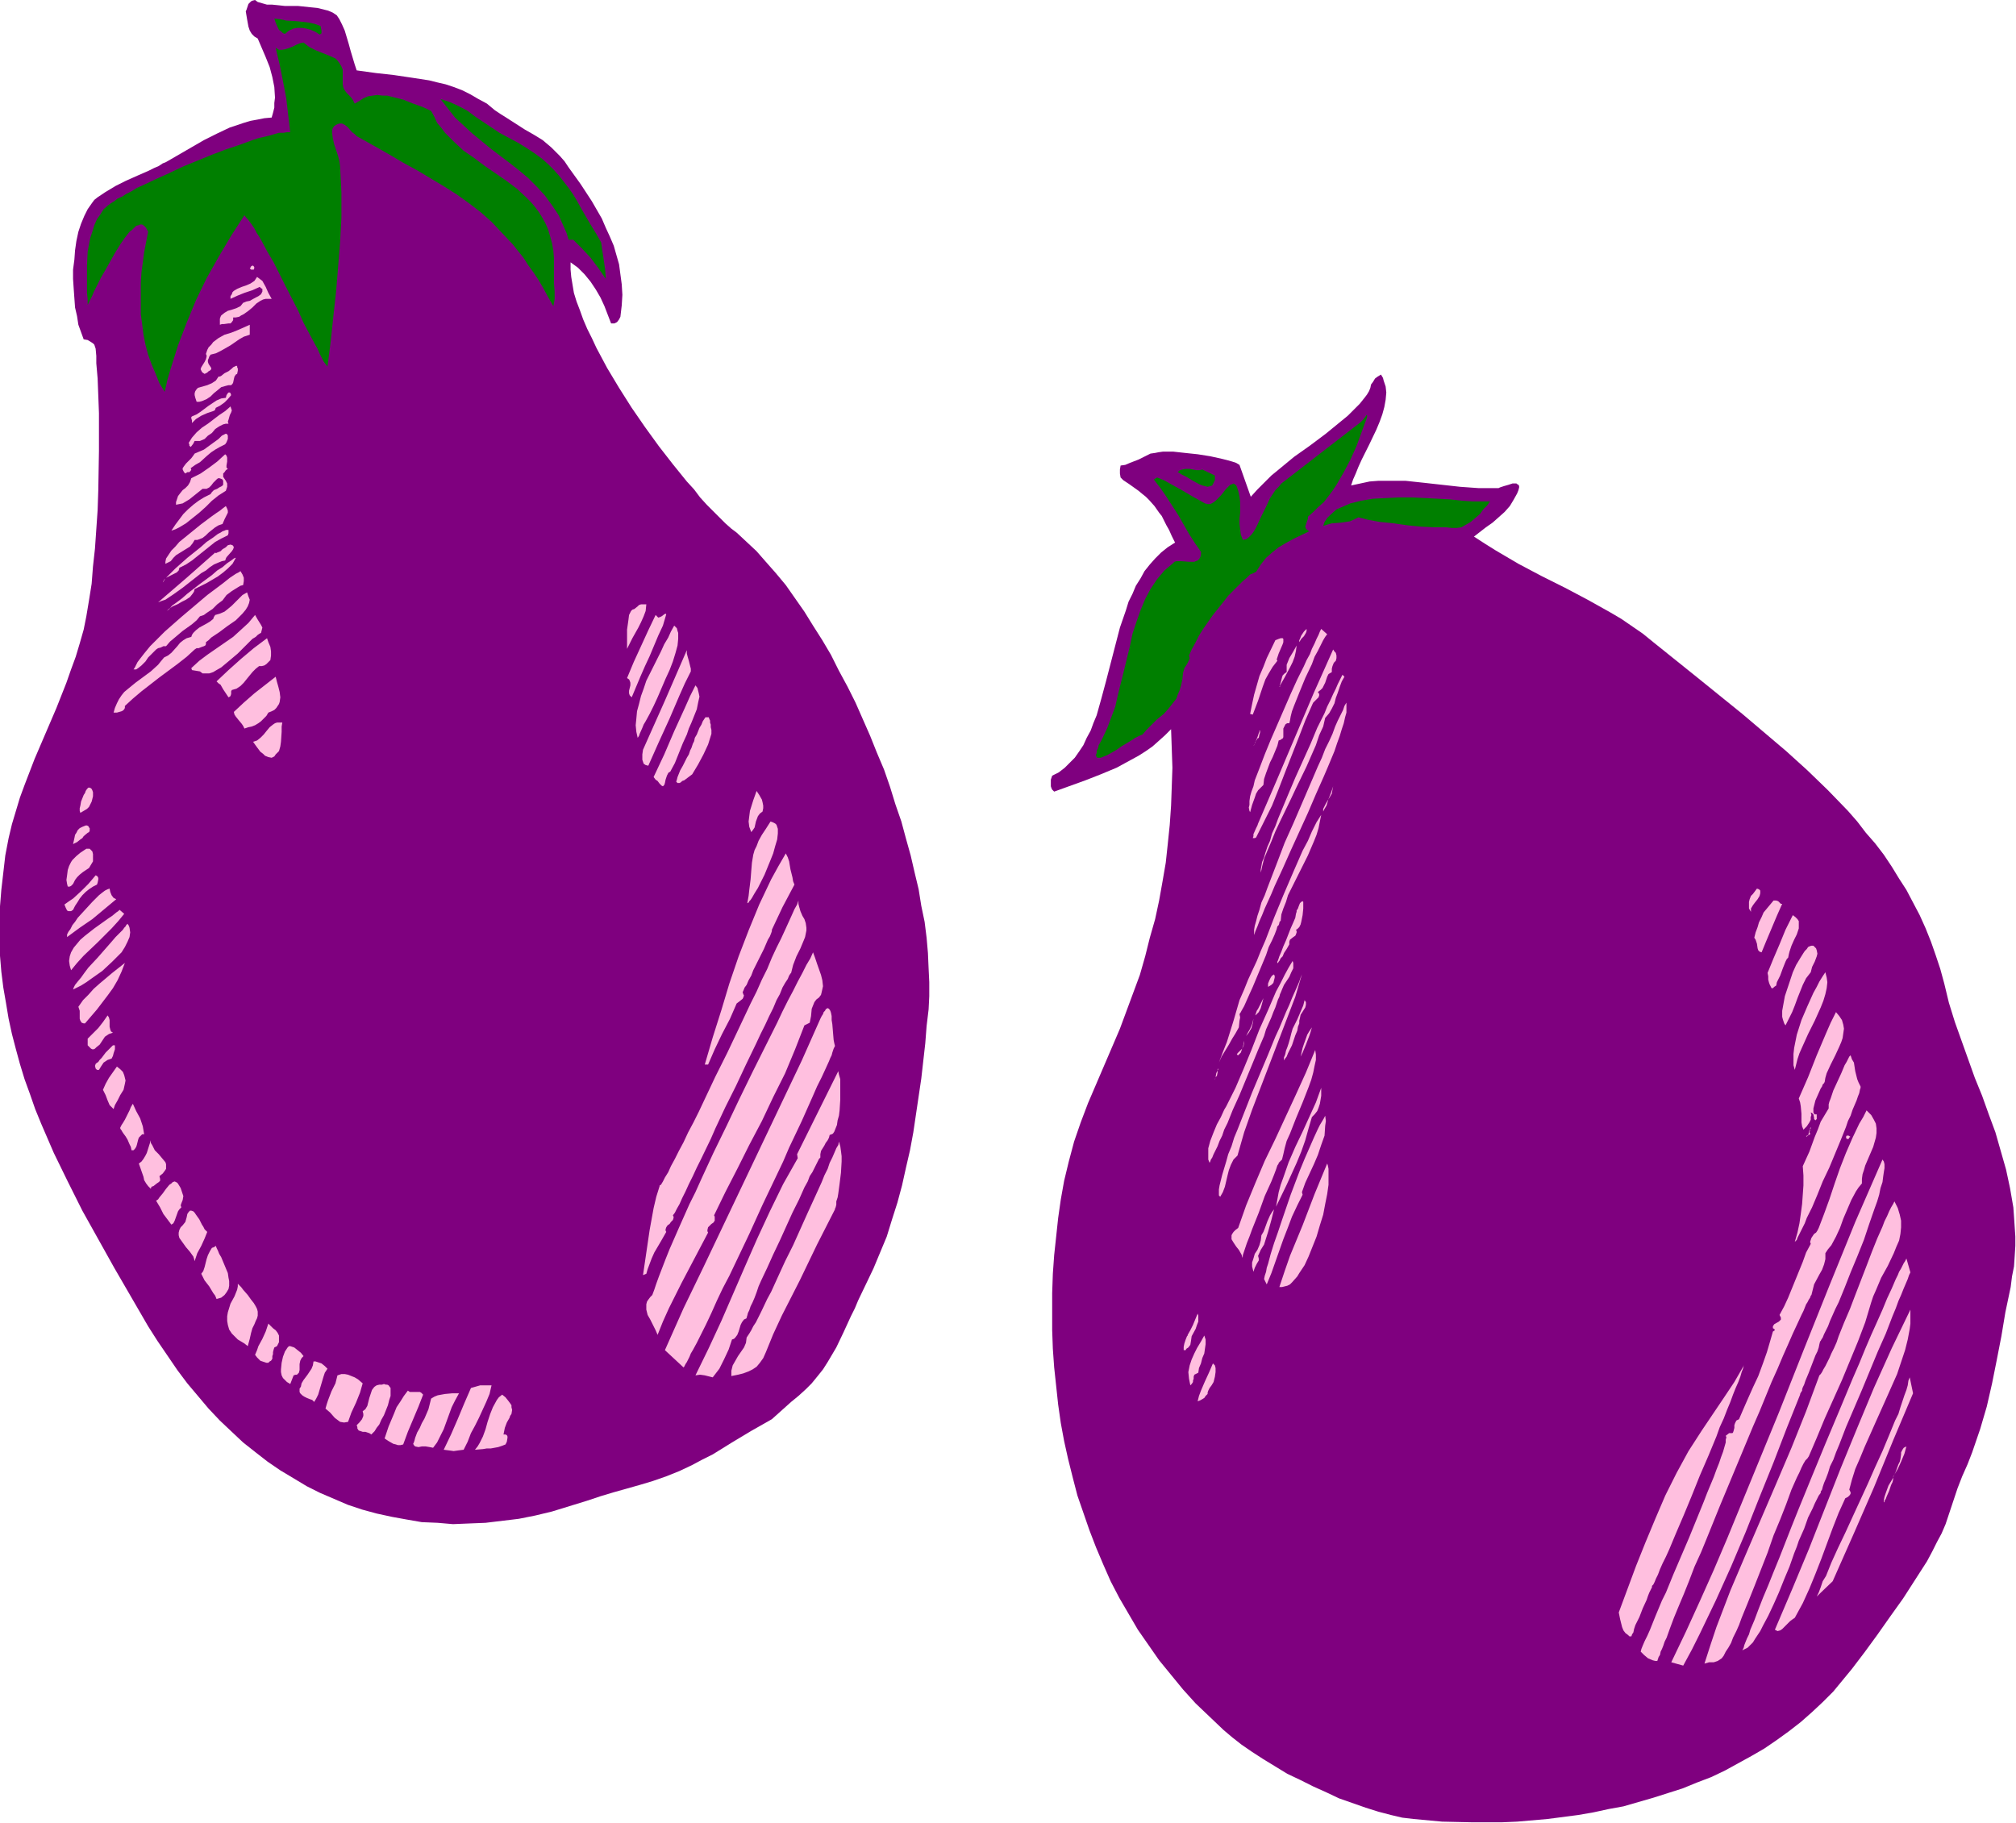
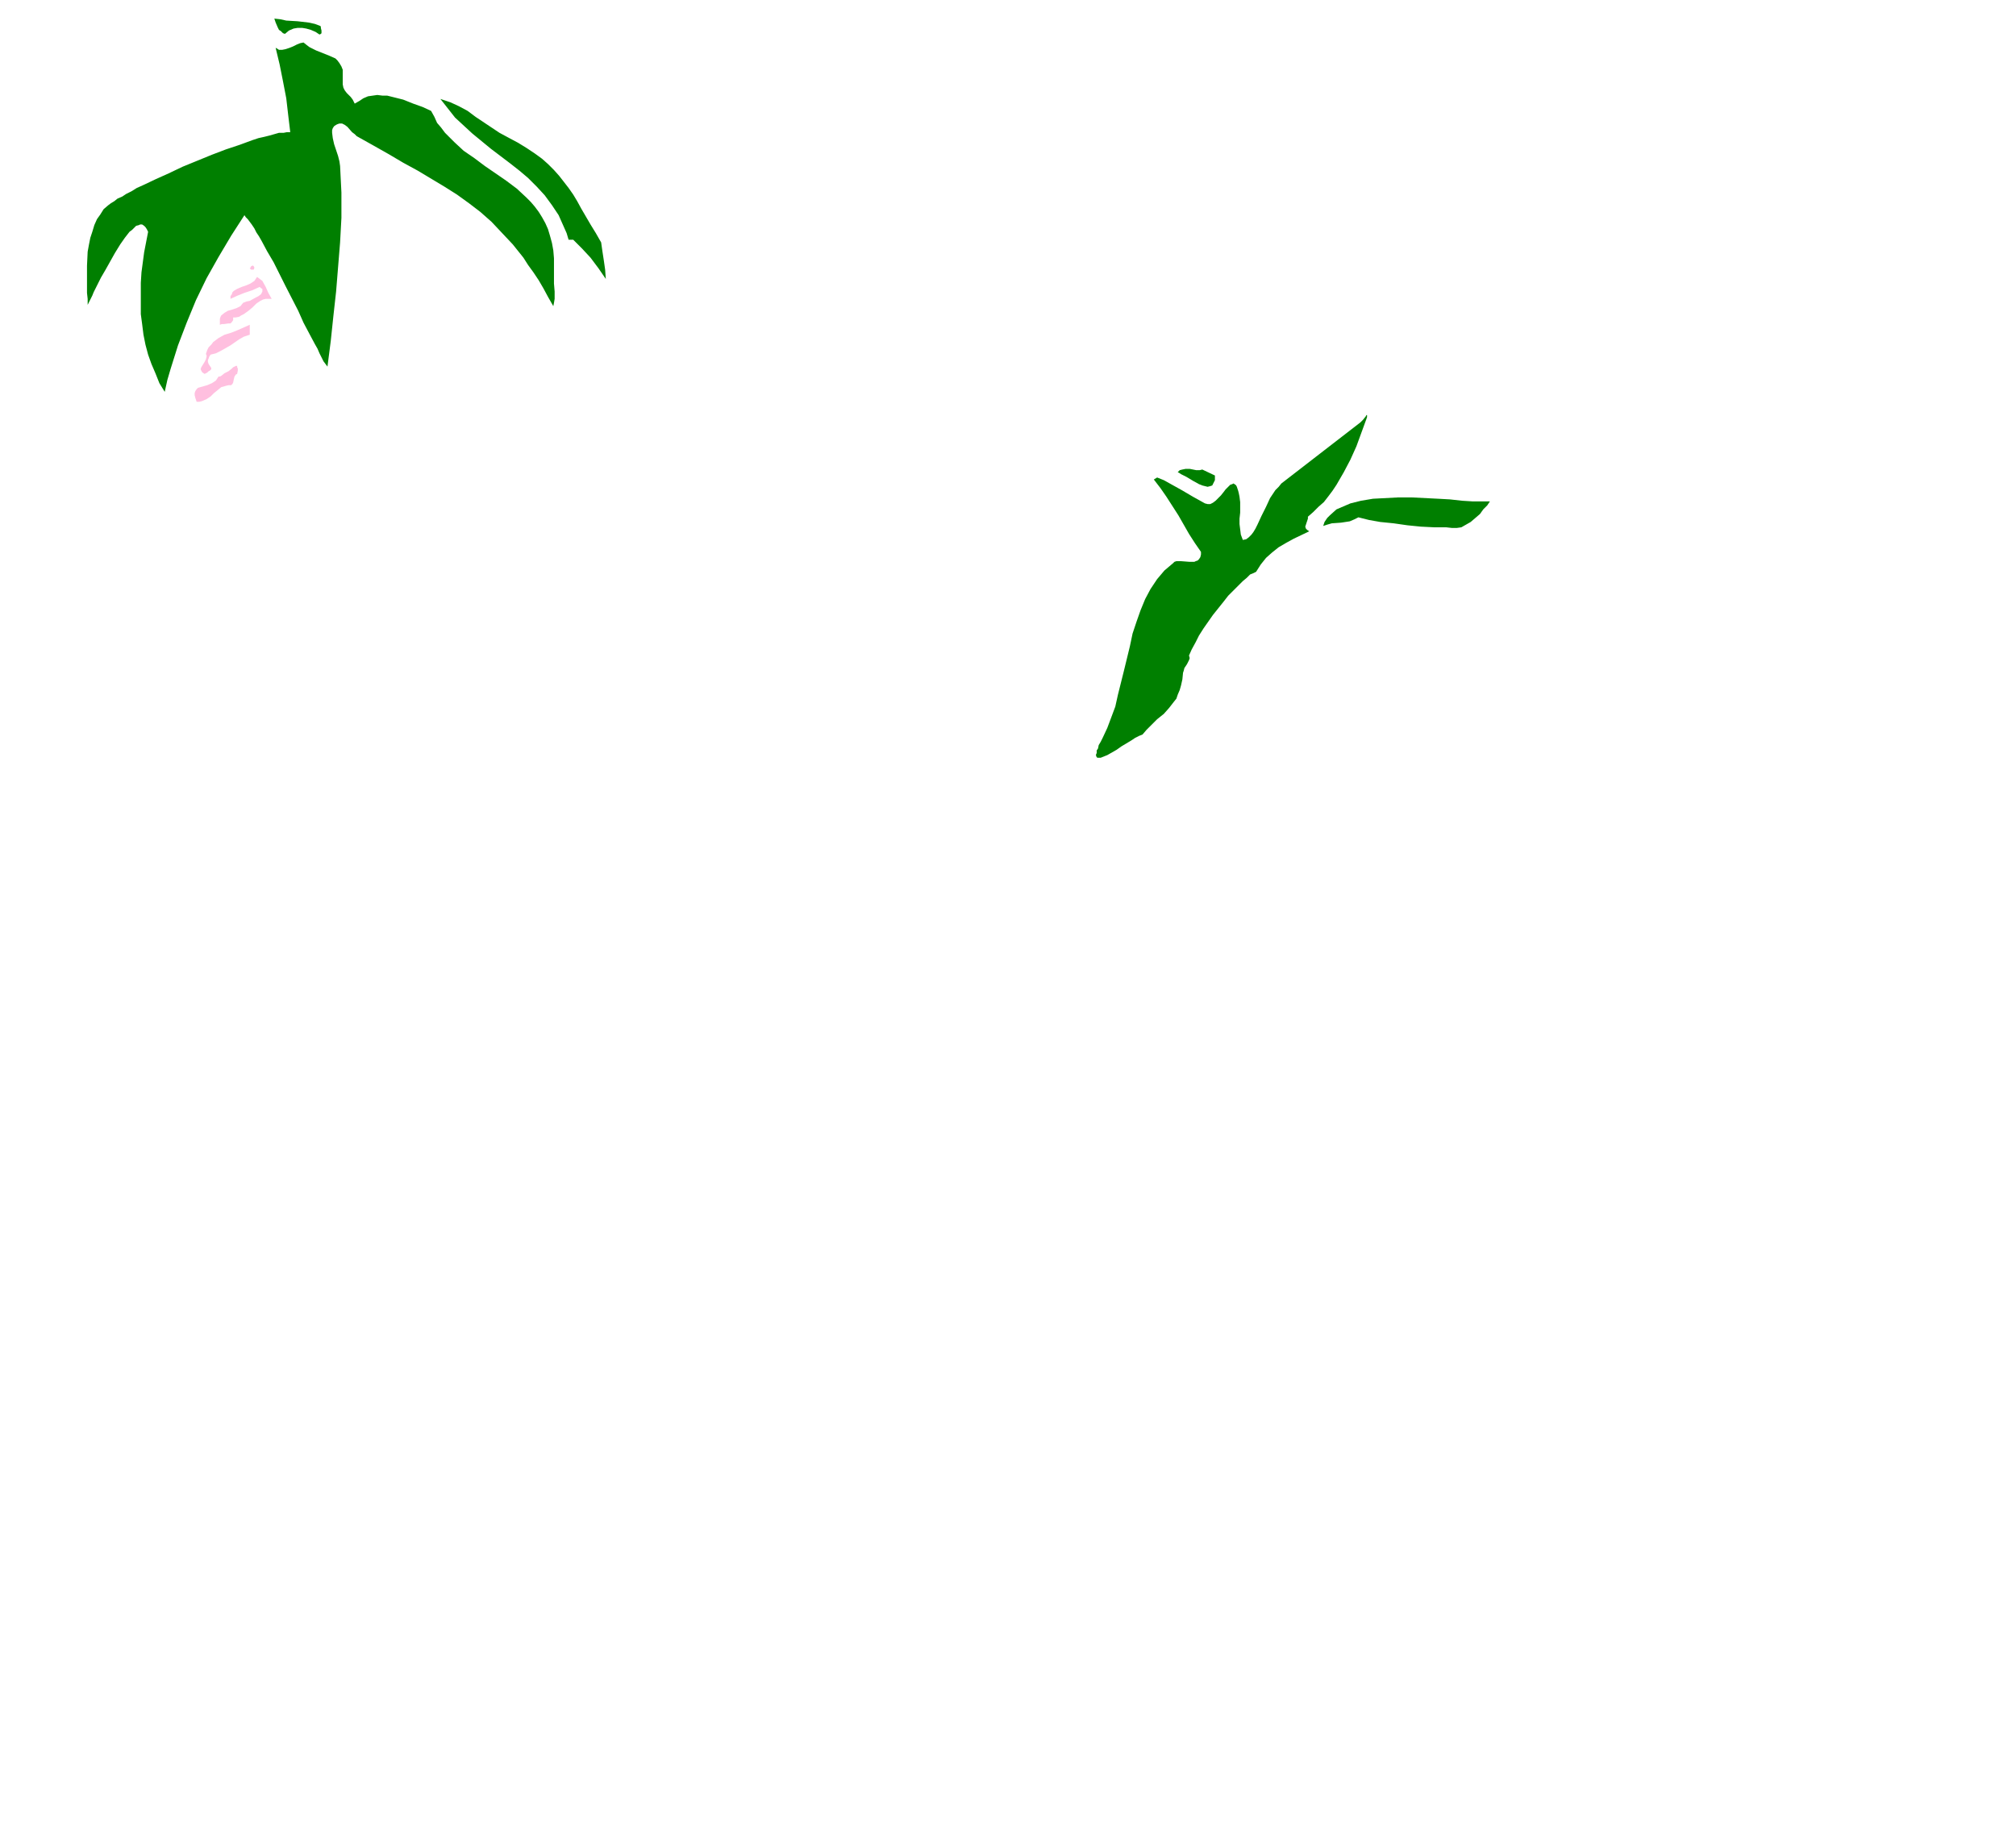
<svg xmlns="http://www.w3.org/2000/svg" fill-rule="evenodd" height="443.564" preserveAspectRatio="none" stroke-linecap="round" viewBox="0 0 3035 2745" width="490.455">
  <style>.brush1{fill:#7f007f}.pen1{stroke:none}.brush2{fill:#007f00}.brush3{fill:#ffbfdf}</style>
-   <path class="pen1 brush1" d="m537 106 29 4 27 3 27 4 26 4 12 3 13 3 12 4 13 5 12 6 12 7 13 7 12 10 9 6 8 5 14 9 14 9 14 8 13 8 13 11 6 6 7 7 7 8 6 9 18 25 17 26 15 26 6 14 6 13 6 14 4 14 4 14 2 15 2 15 1 16-1 16-2 17-1 2-1 2-3 4-4 2h-5l-5-13-5-13-6-13-7-12-8-12-9-11-10-10-11-8v11l1 11 2 12 2 12 4 13 5 13 5 14 6 14 7 14 7 15 16 30 18 30 19 30 20 29 21 29 21 27 21 26 11 12 9 12 10 11 10 10 9 9 9 9 9 8 8 6 15 14 15 14 14 16 15 17 15 18 14 20 14 20 13 21 14 22 13 22 12 24 13 24 12 24 11 25 11 25 10 25 11 26 9 26 8 26 9 26 7 26 7 25 6 26 6 25 4 25 5 24 3 24 2 23 1 23 1 21v21l-1 20-3 25-2 26-6 53-8 54-4 27-5 27-6 26-6 27-7 26-8 25-8 26-10 24-10 24-11 23-12 25-5 12-6 12-11 24-11 23-13 22-7 11-8 10-9 11-9 9-11 10-11 9-29 26-30 17-30 18-29 18-16 8-15 8-19 9-20 8-20 7-20 6-39 11-20 6-21 7-26 8-26 8-25 6-25 5-25 3-25 3-25 1-24 1-23-2-24-1-23-4-22-4-23-5-22-6-21-7-21-9-21-9-20-10-20-12-20-12-19-13-18-14-19-15-17-16-18-17-17-18-16-19-16-19-15-20-15-22-15-22-14-22-51-88-24-43-24-43-22-44-21-43-19-44-9-22-8-23-8-22-7-23-6-22-6-23-5-23-4-24-4-23-3-24-2-24-1-24v-25l1-25 2-25 3-26 3-26 5-26 5-21 6-20 6-20 7-19 15-39 33-77 15-38 7-20 7-19 6-20 6-21 2-10 2-10 4-24 4-25 2-26 3-27 2-29 2-29 1-30 1-59v-57l-1-26-1-26-2-23v-11l-1-11-1-3-1-3-2-2-3-2-5-3-6-1-4-11-4-11-2-13-3-13-1-14-1-14-1-15v-14l2-15 1-14 2-14 3-14 4-12 5-12 5-10 7-10 3-4 5-4 6-4 6-4 15-9 16-8 18-8 16-7 8-4 7-3 6-4 5-2 38-22 19-11 20-10 19-9 21-7 10-3 11-2 10-2 11-1 2-7 2-8v-7l1-8-1-16-3-15-4-15-6-15-12-28-5-3-4-4-3-5-2-6-2-11-2-12 1-2 1-3 2-6 2-2 2-2 2-1 4-1 4 3 7 2 7 2h8l10 1 9 1h20l19 2 10 1 8 2 8 2 7 3 6 4 4 6 4 8 4 9 6 20 3 11 3 10 3 10 3 9z" />
  <path class="pen1 brush2" d="m482 39 1 1v2l1 4v4l-1 1-2 1-6-4-7-3-7-2-6-1h-7l-6 1-7 3-6 5-3-1-3-3-3-2-2-4-3-7-2-6 9 1 9 2 17 1 17 2 9 2 8 3zm52 117 7-4 6-4 7-3 7-1 7-1 8 1h7l8 2 16 4 15 6 14 5 13 6 5 9 4 9 6 7 6 8 14 14 14 13 16 11 16 12 16 11 16 11 16 12 14 13 7 7 6 7 6 8 5 8 5 9 4 9 3 10 3 11 2 11 1 12v38l1 12v11l-1 6-1 5-8-14-7-13-7-12-8-12-8-11-7-11-16-20-16-17-16-17-17-15-17-13-18-13-19-12-20-12-20-12-22-12-22-13-23-13-25-14-3-3-4-3-7-8-4-3-4-2h-4l-3 1-2 1-3 2-2 3-1 3v4l1 8 2 9 3 9 3 9 2 8 1 7 1 20 1 20v38l-2 37-3 37-3 37-4 36-4 38-5 39-3-4-3-4-3-6-3-6-3-7-4-7-8-15-9-17-8-18-19-37-9-18-9-18-10-17-8-15-4-7-4-6-3-6-4-6-3-4-3-4-3-3-2-3-20 31-19 32-18 32-16 33-14 34-13 34-11 35-5 17-4 18-8-13-6-15-6-14-5-14-4-15-3-15-2-16-2-15v-47l1-16 4-30 6-31-2-4-2-3-2-2-3-2h-3l-2 1-4 1-3 3-3 3-4 3-7 9-7 10-8 13-14 25-7 12-6 12-5 10-2 5-2 4-2 4-1 2-1 2-1 2v-9l-1-9v-41l1-21 2-11 2-10 3-9 3-10 4-9 5-7 5-8 7-6 4-3 5-3 5-4 7-3 6-4 8-4 8-5 9-4 19-9 20-9 21-10 22-9 22-9 21-8 21-7 19-7 9-3 9-2 8-2 7-2 7-2h7l5-1h5l-3-25-3-26-5-26-5-25-6-25 2 1 3 2h5l5-1 6-2 5-2 6-3 5-2 5-1 5 4 4 3 10 5 10 4 10 4 9 4 3 3 3 4 3 5 2 5v22l1 5 2 4 3 4 3 3 3 3 3 4 3 6zm371 209 2 14 2 13 2 14 1 14-11-16-12-16-13-14-13-13h-7l-3-10-4-9-8-18-10-15-11-15-12-13-13-13-13-11-14-11-29-22-28-23-13-12-13-12-11-14-11-14 15 5 13 6 13 7 12 9 12 8 12 8 12 8 13 7 15 8 13 8 12 8 11 8 9 8 9 9 8 9 7 9 7 9 7 10 6 10 6 11 7 12 7 12 8 13 8 14z" />
  <path class="pen1 brush3" d="m382 401 1 2-1 3h-4l-2-2 1-1 1-2 2-1h1l1 1zm27 49h-9l-4 1-4 2-6 4-6 6-6 5-7 5-4 2-3 2-5 1h-4v4l-2 3-2 2h-3l-7 1h-3l-3 1v-9l1-3 1-2 5-4 5-3 7-2 6-2 6-3 4-5 5-2 5-1 9-5 4-2 4-3 2-4v-4l-2-1-2-2-11 5-12 4-10 4-11 5v-4l2-3 1-3 2-2 5-3 7-3 6-2 7-3 6-4 2-3 2-3 4 3 4 3 5 9 4 9 5 9zm-33 54-9 3-7 4-13 9-14 8-8 4-8 2-2 3-1 3-1 2v3l1 3 2 3 2 3v2l-2 2-2 1-2 2-4 2-3-2-1-1-1-2-1-2 1-3 5-8 2-4 1-4v-2l-1-2 2-6 2-4 4-4 3-4 8-6 9-5 10-3 10-4 9-4 9-4v15zm-28 76h-4l-4 1-7 2-6 5-5 4-5 5-6 4-7 3-4 1h-4l-2-6-1-4v-3l1-3 2-3 2-2 7-2 7-2 7-3 3-2 3-2 2-3 2-3h2l2-1 5-4 6-3 5-4 2-2 2-1 2-1h2v2l1 2v3l-1 5-2 1-2 3-1 4-1 5-1 2-2 2z" />
-   <path class="pen1 brush1" d="m2034 731 14-3 14-3 13-1h41l28 3 54 6 28 2h30l2-1 3-1 3-1 7-2 6-2h6l1 1 2 1 1 2v2l-1 4-2 5-5 9-6 10-8 9-9 8-9 8-10 7-9 7-9 7 17 11 16 10 34 20 34 18 36 18 34 18 34 19 17 10 16 11 16 11 16 13 66 53 68 55 33 28 33 28 32 29 31 30 30 31 14 16 13 17 14 16 13 17 12 18 11 18 11 17 10 19 10 19 9 20 8 20 7 20 7 21 6 22 7 29 9 29 10 28 10 28 10 28 11 27 10 28 10 27 8 28 8 28 6 28 5 29 1 14 1 15 1 15v14l-1 16-1 15-3 15-2 16-8 38-6 36-7 36-7 35-8 35-10 34-12 35-7 18-8 18-7 18-6 18-6 18-6 18-6 14-7 13-7 14-8 15-18 28-18 28-20 28-19 27-19 26-19 25-14 17-14 17-16 16-16 15-17 15-18 14-18 13-19 13-19 11-20 11-20 11-21 10-21 8-22 9-22 7-22 7-45 13-22 4-23 5-23 4-23 3-23 3-23 2-23 2-23 1h-45l-45-1-43-4-17-2-17-4-19-5-19-6-20-7-20-7-19-9-20-9-20-10-19-9-18-11-18-11-17-11-16-11-14-11-13-11-21-20-21-20-19-21-18-22-18-22-16-23-16-23-14-24-14-24-13-25-11-25-11-26-10-26-9-26-9-26-7-27-7-28-6-27-5-27-4-28-3-28-3-28-2-28-1-28v-56l1-29 2-28 3-28 3-28 4-28 5-28 7-29 8-30 10-29 11-29 24-56 12-28 12-28 10-27 10-27 10-27 8-28 7-28 8-28 6-28 5-28 5-29 3-28 3-29 2-29 1-28 1-29-1-29-1-29-9 9-10 9-9 8-10 7-11 7-11 6-22 12-24 10-23 9-47 17-3-3-1-2-1-3v-10l2-6 10-5 9-7 7-7 8-8 7-10 6-9 5-11 6-11 4-11 5-12 7-25 7-26 14-54 7-27 9-26 4-13 6-12 5-12 7-11 6-11 8-10 8-9 9-9 10-8 11-7-5-10-4-9-4-7-4-8-3-6-4-5-7-10-8-9-5-5-5-4-6-5-7-5-7-5-9-6-2-2-2-2-1-6v-6l1-6 7-1 7-3 13-5 12-6 6-3 7-1 5-1 7-1h15l18 2 19 2 19 3 18 4 8 2 7 2 6 2 5 3 17 48 10-11 10-10 11-11 11-9 23-19 24-17 24-18 22-18 11-9 9-9 9-9 8-10 3-4 3-5 2-5 1-5 3-4 3-5 4-3 5-3 3 5 1 4 3 9 1 9-1 11-2 11-3 11-4 11-5 12-11 23-11 22-5 11-4 10-4 9-3 9z" />
-   <path class="pen1 brush3" d="m321 619-9 3-9 4-8 5-4 4-3 3 1-1v-4l-1-3v-2l1-1 7-3 6-4 12-9 6-4 6-4 7-3 7-1 1-4 2-3 1-1h2l1 1 1 3-5 6-5 5-7 5-6 3-1 2v1l-1 1-2 1zm23 19h-4l-4 1-6 3-6 4-5 6-6 4-5 5-7 3h-8l-2 4-3 4-1 1-1-1-1-1v-2l-1-2 5-8 7-8 8-7 9-6 17-13 9-6 8-7 1 3 1 3-1 3-2 4-2 7-1 3 1 3z" />
  <path class="pen1 brush2" d="M1969 778v3l-1 3-2 6-1 3 1 3 2 2 3 2-23 11-11 6-12 7-10 8-9 8-8 10-7 11-4 2-5 2-5 5-6 5-7 7-7 7-8 8-7 9-16 20-14 20-7 11-5 10-6 11-4 9 1 4-1 3-3 6-4 6-1 4-1 3-1 10-2 9-2 7-3 7-2 6-4 5-7 9-8 9-10 8-5 5-5 5-6 6-6 7-5 2-6 3-6 4-15 9-7 5-7 4-7 4-5 2-5 2h-5l-1-1-1-2v-2l1-2v-4l2-3 1-5 3-5 3-6 7-15 6-16 6-16 4-18 9-36 9-37 4-19 6-18 6-17 7-17 8-15 10-15 11-13 13-11 2-2 3-1h7l13 1h7l2-1 3-1 2-2 2-3 1-4v-4l-9-13-9-14-16-28-18-28-9-13-10-13 5-3 10 4 9 5 18 10 17 10 18 10 4 1h4l4-2 4-3 8-8 4-5 3-4 4-4 3-3 3-1 2-1 3 2 1 1 1 2 1 3 1 3 1 4 1 5 1 8v16l-1 9v8l1 8 1 8 3 8 5-1 4-3 4-4 3-4 3-5 3-6 6-13 7-14 6-13 4-6 4-6 5-5 4-5 119-92 2-2 2-2 4-5 1-2h1v3l-1 3-15 41-9 20-10 19-11 19-6 9-6 8-7 9-8 7-8 8-8 7z" />
-   <path class="pen1 brush3" d="m339 669-8 4-7 4-6 4-6 5-11 10-7 4-7 5 1 2-1 2-1 1-1 1h-3l-3 2-2-2-1-2-1-2v-2l2-3 3-4 8-8 3-4 2-3 7-3 7-3 11-8 11-8 5-5 6-3 2 1 1 2v5l-2 5-2 3zm4 37-3 2-2 3-2 2v5l2 3 2 3 2 4v5l-1 3-1 3-11 7-10 8-9 9-10 9-10 8-10 8-10 6-6 3-6 2 6-9 12-16 7-7 8-7 8-6 8-5 10-5 2-3 3-3 5-2 3-2 4-2 2-2v-6l-1-2-2-1-3-1h-1l-2 1-3 3-3 3-3 4-3 3-4 2h-6l-10 8-10 8-5 3-5 3-5 1-5 1v-4l1-3 2-6 3-4 4-5 4-3 4-4 3-5 2-6 14-7 13-9 12-9 12-11 2 2 1 3v6l-1 6v3l2 2z" />
  <path class="pen1 brush2" d="M1829 716v7l-2 4-2 4-3 1-4 1-4-1-4-1-5-2-9-5-10-6-4-2-4-2-3-2-2-1 3-3 4-1 5-1h6l5 1 5 1h5l4-1 19 9zm414 39-4 6-6 6-5 7-7 6-7 6-7 4-7 4-7 1h-7l-9-1h-18l-20-1-20-2-21-3-20-2-17-3-8-2-8-2-6 3-7 3-13 2-14 1-7 2-6 2 2-6 4-6 4-4 10-9 7-3 7-3 7-3 8-2 8-2 18-3 19-1 19-1h20l20 1 20 1 18 1 18 2 16 1h26z" />
-   <path class="pen1 brush3" d="m335 789-6 2-5 3-10 8-4 4-5 4-5 2-3 1h-4l-3 5-4 5-21 13-4 4-4 5-8 4v-3l1-5 4-6 4-6 6-6 6-7 16-13 16-13 8-6 8-6 7-5 6-4 5-4 4-3 2 4 1 3v3l-2 4-3 6-3 7zm-65 66-1 4-3 3-4 2-4 2-4 2-4 2-3 3-2 4 1-1 1-2 2-3 2-2 6-6 7-7 9-8 9-8 20-16 9-8 9-6 8-6 4-2 3-2 3-1 2-1h4v5l-1 3-10 5-9 5-35 28-9 6-10 5zm69-11-5 1-5 2-7 3-6 4-6 5-7 4-14 11-14 11-14 10-6 4-6 4-6 2-5 2 43-37 43-38 1 1 2-1 5-2 3-3 5-3 3-3 4-1 3 1 1 1 1 2-1 3-2 3-8 9-1 2-1 3zm-46 43-1 4-2 3-4 5-6 4-6 3-7 4-7 3-6 4-5 5 1-1 1-1 4-3 4-5 7-5 8-6 8-7 18-14 19-14 8-7 8-5 7-6 6-4 4-3 2-1h1l-5 9-7 7-7 6-8 6-17 10-18 9zm73-6-4 1-5 3-8 5-8 6-6 8-8 6-7 7-9 6-4 3-6 2-5 6-7 6-14 10-13 11-6 5-6 7h-4l-4 2-4 1-3 2-6 6-6 6-4 6-6 6-5 4-3 2h-4l2-3 2-4 2-4 3-4 7-9 9-11 10-10 12-12 25-22 26-22 13-11 12-9 12-9 10-8 9-6 4-2 3-2 3 5 2 5v5l-1 6zm-56 86v3l-1 2-2 1-3 1-5 2h-3l-3 2-12 11-14 11-27 20-27 21-13 11-12 11v3l-1 2-2 2-2 1-7 2h-5l2-7 3-7 3-6 4-6 4-5 6-5 11-9 23-17 11-10 4-5 5-6 6-3 5-4 9-10 4-5 5-4 5-3 7-2 1-3 2-3 4-4 5-4 11-6 5-3 5-4 1-3 2-3 7-2 7-3 5-4 6-5 11-11 5-5 7-4 2 6 2 5-1 5-2 5-3 5-5 6-5 5-5 5-13 9-12 9-6 4-6 4-4 4-4 3zm663-57-1 10-3 8-4 9-4 8-9 16-8 16v-29l2-14 1-8 3-6 2-2 3-1 5-4 2-2 3-1h8zm30 15-5 17-7 15-13 31-7 15-7 16-13 31-2-2-1-1-1-3v-4l1-4 1-4v-4l-1-3-1-2-3-2 10-24 11-24 11-24 11-23 3 3 1 1 3-1 2-1 4-3 2-1 1 1zm-702 86-12-2-1-3 12-11 12-9 13-9 13-9 13-9 11-10 12-11 10-12 4 7 5 8 2 4-1 4-1 4-2 1-3 2-3 3-5 3-5 5-5 5-12 12-13 11-6 5-6 5-7 4-5 3-6 2h-10l-4-3zm659 100-2-9-1-10 1-10 1-11 3-11 3-12 4-11 4-12 11-22 11-22 5-11 6-10 4-9 5-9 2 2 2 2 1 4 1 3v9l-1 10-3 11-4 13-5 13-6 13-12 28-6 13-6 12-6 11-3 5-2 5-4 9-1 3-2 3zm996-144v-3l1-2 2-5 4-6 4-4v3l-1 3-3 5-4 4-3 5zm42-12-3 4-3 5-4 8-4 8-5 9-4 11-10 21-9 22-4 10-4 10-3 8-2 8-1 6-1 4h-3l-2 1-1 1-1 2-2 4v13l-1 2-2 1-1 1-3 1-2 8-7 17-4 8-6 16-3 9-1 9-4 4-4 4-3 5-2 6-4 11-3 11-1-2-1-5 1-4v-6l1-7 2-7 3-8 2-9 7-18 8-21 9-22 10-23 20-46 10-22 10-20 4-9 5-9 3-8 4-8 3-7 3-6 2-5 2-4 9 8zm-75 40-7 9-6 10-5 9-4 11-7 21-8 21-4-1 3-15 3-14 4-14 4-14 6-14 5-13 13-27 5-2 3-1h3l1 1v5l-1 3-3 7-3 7-2 6-1 3 1 2zm-1533 8-5 4-5 5-9 11-4 5-5 5-6 4-7 2-1 2v4l-1 3-1 1-2 1-4-6-4-6-4-7-3-2-3-3 18-17 19-17 19-16 20-15 2 6 3 7 1 7v6l-1 7-2 2-2 2-2 2-3 2-4 1h-4zm1536 31h1v-3l1-3 1-4 1-4 1-3 3-3 3-2v-11l2-5 2-5 6-10 5-9-1 8-2 9-3 8-4 8-8 15-8 14zm79-22-5 3-2 4-3 9-2 4-2 4-3 3-4 3 2 3v2l-1 3-2 2-4 4-2 2-1 2-11 25-10 26-20 51-10 26-10 25-12 24-12 24-2 1h-3l1-3v-3l4-9 2-4 1-3 28-65 28-66 28-66 29-65 2 3 2 2 1 4v4l-1 4-3 3-2 5-1 4v5zm-965-1-9 18-8 18-15 35-16 35-8 18-8 18-4-1-3-2-1-3-1-3v-8l1-7 33-74 33-76v5l1 4 2 7 2 8 1 4v4zm984 8-4 7-3 8-3 9-3 8-2 8-4 8-4 7-6 7-3 13-6 13-5 15-7 16-7 16-16 33-8 17-16 33-7 15-6 15-6 14-5 12-3 12-1 5-1 4v-5l1-5 1-6 3-7 2-7 3-9 4-9 3-11 5-11 4-11 5-12 10-24 11-26 23-51 10-24 6-12 5-10 4-10 5-10 4-9 4-8 3-7 3-6 2-4 2-4 3 3zm-1620 54-3 5-4 4-4 4-4 3-5 3-5 2-5 1-6 2-2-4-2-3-5-6-4-5-2-3-1-4 15-14 16-14 32-25 2 8 2 7 2 8 1 8-1 7-1 3-2 3-2 3-3 3-4 2-5 2zm630 33-6 13-6 15-6 15-7 13-2 1-1 1-2 4-2 6-1 5-1 3-1 1-1 1-2-1-1-1-2-2-3-4-3-2-3-4 8-17 8-17 15-35 16-35 8-18 8-16 3 4 1 4 1 4 1 5-2 9-2 10-4 10-4 10-4 9-3 9zm886-64-2 7-3 7 3-7 2-7zm-32 366v-8l1-6 2-7 2-8 3-9 3-11 5-11 4-11 5-13 5-13 5-13 11-29 13-29 25-58 12-28 6-13 5-13 6-12 5-11 4-11 4-9 4-8 4-8 2-6 3-5v15l-2 7-2 9-3 9-3 10-4 11-4 12-5 12-5 12-6 14-12 27-12 28-26 57-12 27-6 13-6 13-5 12-5 11-5 11-4 10-4 9-3 8-3 7-2 6zm-846-242-4 3-4 3-4 3-3 1-2 2-2 1h-3l-2-2 1-3 1-4 2-5 2-5 4-7 6-12 3-5 2-6 2-4 1-3 1-3 2-4 1-5 3-5 4-10 3-5 2-5 2-3 2-3h5l1 3 1 2v3l1 3v4l1 4v6l-5 16-7 15-8 15-9 15zm-617-78-1 6v8l-1 15-1 7-2 7-5 5-2 3-4 2-5-1-5-2-3-3-4-3-6-8-5-7 3-1 3-1 5-4 5-5 4-5 5-6 5-4 3-2 3-1h8zm1462 35 1-1 1-2 1-2 1-3 2-5 2-6 1-2v-2h1v3l-1 3-1 5-2 1-1 2-2 3-1 3-2 3zm105 99v-4l2-4 2-4 3-5 6-10 1-6 1-5-3 9-4 10-3 10-3 5-2 4zm-1871 2-1-3v-4l1-4 1-6 4-10 2-3 1-3 2-3 2-2h2l2 1 1 1 1 2 1 3v6l-1 4-1 4-2 4-2 4-3 3-5 3-5 3zm1027-2-4 3-3 4-3 8-2 9-2 3-3 4-3-8-1-8 1-8 1-8 5-16 5-14 4 6 4 7 1 4 1 5v4l-1 5zm780 165h-1l-1 2v1l-1 3-2 2-1 4-3 8-4 9-5 10-4 12-5 12-10 24-5 12-5 11-4 9-4 9-4 7-1 2-2 3 1 5-1 5-1 10-5 9-5 8-5 9-11 18-4 9 6-16 6-15 10-32 9-31 7-16 6-15 6-13 7-15 6-15 7-16 13-34 14-34 15-35 7-16 7-16 8-15 6-14 7-14 7-11-2 10-2 10-3 10-4 10-9 21-20 40-10 20-3 10-4 10-3 9-1 10zm-803-27 2-11 1-9 1-8 1-8 1-13 1-12 2-12 2-7 3-6 3-8 5-9 6-9 7-11 3 1 2 1 2 1 2 2 1 3 1 3v7l-1 9-3 10-3 11-4 10-9 22-5 10-5 10-5 8-4 7-2 3-2 2-1 2-2 1zm-993-106-6 5-2 3-3 2-5 4-6 3 2-9 1-5 2-3 2-4 3-3 4-2 5-2h2l2 1 1 2 1 1v4l-1 2-2 1zm8 43-3 5-3 5-9 6-5 4-4 4-3 4-3 6-3 3-2 1h-3l-1-4-1-6 1-7 1-8 2-6 1-2 1-2 1-2 2-3 6-6 6-5 6-4 3-2h5l2 2 2 2 1 4v11zm1056 35-18 34-8 17-8 17v2l-1 3-2 5-3 5-3 7-3 7-8 16-8 16-3 8-4 7-3 7-3 4-2 5-1 2 1 3 1 2-1 3-1 2-5 4-4 3-10 23-12 23-11 23-10 23h-5l12-41 13-41 12-40 14-41 15-39 16-39 9-19 9-19 11-20 11-19 3 6 2 6 2 12 3 12 1 6 2 5zm-1050 0-6 3-6 4-5 4-5 5-4 5-3 5-4 6-3 6-3 2h-4l-2-1-2-4-2-5 7-5 6-4 12-11 11-11 11-13 2 1 1 1 1 2v2l-1 5-1 3zm29 22-36 30-19 13-19 14v-4l2-4 3-4 3-6 4-5 4-6 11-12 11-12 5-5 5-5 5-4 4-3 4-2 3-1 1 5 2 5 3 4 2 1 2 1zm2461 19-3-5v-10l1-4 2-5 3-3 3-4 3-4 3 1 2 2v4l-1 4-3 5-4 5-3 4-3 5v5zm-1445 92-1 1-2 3-2 5-4 6-4 7-4 10-5 9-5 12-6 12-6 13-7 14-7 15-15 31-15 32-8 16-8 16-15 32-7 16-14 29-7 14-6 13-6 12-5 11-5 10-4 9-4 7-3 6-3 4 1 2v2l-1 3-3 3-2 3-3 2-2 3-1 3v2l1 2-4 7-4 7-10 17-4 9-3 8-3 8-2 7-5 2 5-34 5-34 6-33 4-17 5-16v-1l2-1 3-5 3-6 5-8 4-9 6-11 6-12 7-13 7-15 8-15 8-16 8-17 17-36 18-36 18-38 17-36 9-18 8-18 8-16 7-17 7-15 7-14 6-13 5-11 5-11 4-9 4-7 2-6v5l1 4 2 7 3 7 3 5 2 6 1 7v4l-1 5-1 5-2 5-5 12-6 12-5 13-3 12zm760-65 1 2v2l-1 3-1 2-3 2-5 4-1 3v4l-4 7-4 6-2 5-3 3-2 4-1 1-1 2h-1v-2l1-2 2-6 3-7 3-8 4-9 7-18 4-9 3-7 1-6 1-3v-2l2-3 1-3 2-5 2-2 2-1 1 1v10l-1 10-2 10-1 4-2 4-3 3-2 1zm732-39-8 18-8 19-8 19-7 17-3-1-2-2-1-3-1-7-1-3-1-3-2-3 2-8 3-8 2-7 4-8 3-7 5-6 10-12h4l3 1 3 3 1 1h2zm-2496 15-9 11-10 11-21 21-21 20-10 11-9 11-2-7-1-7 1-7 2-6 4-7 5-6 5-6 7-6 14-11 14-10 7-5 6-4 6-5 3-2 2-2 7 6zm2505 66-2 2-2 4-2 5-2 5-4 11-5 10-1 5-3 2-2 2h-2l-1-2-1-2-1-2-1-3-1-4v-5l-1-5 9-22 9-21 9-22 11-22 4 3 3 3 2 3v11l-3 9-4 8-4 9-3 9-1 4-1 5zm-2582 48 1-3 2-4 4-5 5-6 5-7 6-8 14-15 7-8 7-8 7-8 6-7 6-6 5-5 2-3 2-2 1-2 2-2 2 3 1 3 1 7-1 7-3 7-4 8-5 8-7 7-7 7-15 14-17 12-7 5-8 5-6 3-6 3zm2616-26-7 9-5 10-4 10-4 10-4 11-4 10-5 10-5 10-2-3-1-3-1-3-1-4v-9l2-11 2-11 4-12 4-12 4-12 5-11 6-10 5-8 2-3 3-3 2-3 2-1 3-1h3l2 2 2 2 1 3 1 5-1 4-3 8-2 4-2 4-1 4-1 4zm-1493 38-4 3-3 4-2 5-2 5-1 11-2 10-8 4-14 36-15 36-18 36-17 36-19 36-18 36-18 35-17 35 1 2v6l-2 3-3 2-3 3-2 2-1 4v2l1 2-10 19-10 19-20 38-19 38-9 20-8 20-3-7-8-16-4-7-2-8v-8l1-4 2-3 3-4 3-3 3-8 3-9 4-11 5-13 5-13 6-15 7-16 7-16 8-18 8-18 9-18 9-20 18-39 20-41 19-40 20-41 19-38 9-18 9-18 8-17 8-16 8-15 7-14 7-13 6-12 6-10 4-9 3 8 3 9 6 17 2 8 1 9-2 9-1 4-3 4zm588 249-2-5v-17l3-11 5-13 5-12 6-11 5-11 3-5 2-4 6-12 6-12 6-14 6-14 12-29 12-31 13-29 6-14 6-14 7-13 6-12 6-11 6-10 1 3v8l-3 6-3 7-8 12-3 7-2 5-1 2-1 4-2 4-2 6-2 6-3 7-3 8-4 9-4 9-3 10-9 21-9 22-19 46-10 22-8 20-5 10-3 9-4 8-3 8-3 6-3 6-2 5-2 3-1 3-1 2zM128 1541h-2l-3-1-2-3-1-3v-12l-1-3-1-3 7-10 8-8 8-9 9-8 19-16 19-15-5 13-6 13-7 12-8 11-16 21-18 21zm1781-55v-5l2-5 2-4 2-3 2-1 1-1v1l1 1v3l-1 4-1 4-3 3-5 3zm793 125-2-7v-17l1-9 2-10 2-10 7-22 9-21 9-20 5-9 4-8 5-8 4-6 2 8 1 7-1 9-2 9-3 10-4 10-9 20-10 20-9 20-4 9-3 9-2 8-2 8zm-839 129-3 3-3 3-4 8-3 8-2 8-4 17-3 8-4 7-2-2v-9l1-6 2-8 2-8 3-10 3-10 3-11 5-12 4-13 5-12 11-28 11-28 24-57 11-27 6-13 5-12 5-12 5-11 4-10 4-9 4-9 3-7 2-6 2-5-10 34-13 34-26 68-26 68-12 34-10 35zm27-211v-1l1-3 1-3 2-3 4-8 4-8-2 8-2 7-3 6-5 5zm66 8v4l-2 5-1 6-3 7-5 15-3 6-3 6-2 5-3 4v1h-1v-4l1-2 1-3 1-5 2-5 2-6 2-7 2-8 2-7 7-14 6-14 3-7 2-8 2 3v4l-1 4-5 8-2 3-1 5-1 4zm-927 522-28-26 28-63 30-62 59-124 59-124 30-63 28-63 2-4 2-3 1-3 2-2 1-2 1-1 2-1 2 1 2 3 1 3 1 5v6l1 6 1 12 1 12 1 5 1 4-1 2-1 2-1 3-1 3-1 4-2 4-2 5-5 11-6 13-7 14-7 16-8 18-8 18-9 19-10 21-9 21-10 21-21 44-20 44-20 42-10 21-10 19-9 19-8 18-8 17-7 14-7 14-6 11-3 5-2 5-2 4-2 4-2 3-1 2-1 2-1 1zm1718-430-1 2-2 2-1 3-2 3-4 9-4 9-2 8-1 4v6l1 2 1 1h3v-1 8l-2 2-1-1-1-1v-2l-1-5-2-2-2-1 1 4-1 3v4l-2 4-4 6-5 5-2-5-1-6v-13l-1-11-1-6-2-6 14-32 13-33 14-33 7-16 8-16 5 6 4 6 2 7 1 6-1 7-1 7-2 6-3 7-6 13-7 14-6 13-2 7-1 6zm-2577-74-3 1-3 1-3 2-3 2-4 6-4 6-5 4-2 2-2 1h-2l-2-1-2-2-3-3v-10l8-8 8-8 7-9 7-10 2 3 1 4v10l1 4 1 3 3 2zm1706 5 1-2 1-2 4-7 3-7 2-8-1 7-2 7-4 7-4 5zm80 37 2-6 3-13 2-6 5-14 3-5 4-6-2 7-2 6-5 13-5 12-3 6-2 6zm-92-8-2-1 1-2 2-2 2-2 3-3 2-4 1-4v-4l-1 6-2 6-2 6-4 4zm-1715 22h-3l-1-1-1-1-1-4 1-3 1-1 3-2 2-3 3-3 6-8 6-6 3-3 2-2h3v6l-1 3-1 3-1 4-2 4-3 1-3 1-3 2-3 2-4 6-3 5zm1781 135-5 5v1l-2 3-1 3-1 3-3 8-4 10-5 11-5 11-9 25-10 25-4 11-4 10-3 9-2 6-1 3v2l-1 2v1-3l-1-3-4-7-4-5-4-6-3-5v-6l1-2 2-3 3-3 4-3 12-34 14-34 14-33 16-33 31-67 15-33 14-34 1 7v8l-2 9-2 10-3 11-4 11-9 23-10 24-9 23-5 11-3 11-2 9-2 8zm871-110v2l-1 3-1 5-2 5-2 6-3 7-3 7-3 9-4 8-3 9-8 20-17 41-10 21-8 20-8 19-8 16-3 8-3 6-3 6-3 6-2 4-1 3-2 2-1 1 4-14 3-14 2-14 2-15 1-14 1-14v-15l-1-14 5-11 5-11 8-22 5-12 4-11 6-10 6-10v-6l1-4 2-5 2-6 2-6 6-13 6-13 5-12 3-5 2-4 2-4 2-2 2 6 3 5 2 13 3 12 2 5 3 6zm-2630 34-3-3-3-3-3-7-3-8-4-8 4-9 5-9 12-17 5 4 4 4 2 5 1 4 1 4-1 5-2 9-5 8-4 8-4 7-1 3-1 3zm1658-41v-3l1-4 1-6 2-4v-2l1-1v-1 2l-1 2v3l-1 5-2 2-1 3v4zm-580 80-1 4-2 4-3 4-2 4-5 8-1 5v5l-2 2-2 4-2 4-3 6-3 6-4 6-3 8-5 9-8 18-10 20-19 42-10 21-9 20-9 19-4 9-3 9-3 8-3 7-3 6-2 6-2 4-1 4-1 3v1l-2 1-2 1-3 4-2 4-3 10-2 5-3 4-2 2-3 1-5 15-7 15-7 14-10 13-12-3-7-1-7 1 20-41 19-41 36-83 18-41 19-41 20-41 22-39-1-6 62-125 1 5 2 7v31l-1 16-1 8-2 7-1 7-2 5-2 5-2 3-2 1-3 1zm726-27-5 17-5 18-6 17-7 17-15 33-16 33 2-11 2-11 3-11 4-11 8-23 10-23 11-23 10-22 10-22 8-22v12l-1 6-1 6-2 6-2 5-4 5-4 4zm-1758 26h-3l-2 2-3 3-1 3-1 4-1 4-1 3-2 3-2 2h-3l-1-5-2-4-3-7-3-5-3-4-2-3-1-2-1-1-1-2v-1l1-2 1-2 2-3 3-5 3-6 2-4 2-4 2-5 3-5 5 11 6 11 4 12 1 6 1 6zm2586 74-5 6-4 6-7 13-6 14-6 14-5 14-6 13-7 13-5 6-4 6v9l-2 8-3 8-4 7-8 15-2 8-2 8-1 1-1 3-2 3-2 4-2 3-4 10-3 6-6 13-7 15-7 16-8 18-8 19-9 20-9 22-9 22-10 23-10 24-20 48-20 48-19 47-9 22-10 22-8 21-8 20-8 19-7 17-6 16-5 14-3 6-2 6-2 5-2 4-1 5-2 3-1 3-1 3h-3l-4-1-7-3-6-5-5-5 1-4 2-5 3-7 4-8 4-9 4-10 4-10 5-12 5-12 6-12 11-27 24-56 11-27 11-27 5-13 5-12 5-12 4-11 4-10 3-9 3-8 2-7 2-7v-4l1-4-1-2 5-4h5l1-1 1-3 1-4v-4l1-3 2-4 2-1 2-1 3-7 3-7 7-16 8-18 8-17 7-19 6-17 5-17 2-7 2-7 3-2-1-2-2-1v-3l2-3 7-4 3-3v-3l-1-2-1-2 7-13 6-13 11-27 11-27 5-14 7-13-1-3 1-3 1-3 2-3 2-3 3-2 2-3 2-4 8-21 8-22 8-24 8-23 9-23 10-23 10-21 6-10 5-10 7 7 4 7 3 6 1 7v7l-1 7-2 7-2 7-6 14-6 14-2 7-2 6-1 7v7zm-843 13 1 4-8 16-8 17-6 16-7 18-6 17-6 17-6 17-7 17-4-8 1-5 2-6 1-6 2-6 4-15 5-16 6-17 6-18 13-38 14-37 7-17 7-16 7-16 6-13 3-6 3-5 3-5 2-4 1 8-1 7-1 15-5 14-5 15-6 14-13 28-5 14zm759-83 3-2 1-4 1-4 2-3v-3 1l-1 2v2l-1 4 1 2v1l-2 1-2 1h-1l-1 2zm67 0h-1l-1 1-1 2h-3l-1-3 1-2h3l3 2zm-2546 59 1 4v3l-2 2-3 2-5 4-3 1-1 3-4-4-3-4-3-5-1-5-7-20 4-3 3-4 3-5 2-4 6-19v4l2 3 4 8 6 6 5 6 5 6 1 3v7l-2 3-3 4-5 4zm1017 50-27 53-26 54-27 53-13 28-11 27-4 9-5 7-5 6-6 4-6 3-8 3-8 2-10 2v-8l2-8 4-7 4-7 9-13 3-7 1-8 2-3 2-3 3-5 3-6 4-6 4-8 4-8 9-19 6-11 10-22 11-24 12-24 22-49 11-24 10-22 4-10 5-10 3-9 4-8 3-7 3-7 3-5 1-5 2 7 1 7 1 8v8l-1 17-2 16-2 15-1 6-2 6v5l-1 4-1 2v1zm1483 199-1 4-1 5-2 6-3 6-10 26-5 12-2 6-2 4-1 3v2l-2 3-1 2v1l-10 25-10 25-20 52-21 52-21 53-22 52-23 51-24 50-12 24-13 24-18-5 22-46 21-46 21-47 20-47 39-95 39-95 38-96 38-95 39-96 41-94 2 3 1 4v6l-1 6-1 7-1 8-3 9-2 10-3 10-4 11-8 23-8 24-10 25-10 24-9 23-9 22-5 10-4 9-4 9-3 8-3 6-3 6-2 5-2 3-1 2-1 1zm-814-82 8-24 8-23 19-46 18-47 19-46 1 3 1 5v24l-2 14-3 15-3 16-5 16-5 17-6 15-6 15-6 13-8 12-3 5-8 9-3 3-4 2-4 1-4 1h-4zM273 1818l-3 3-2 3-5 14-2 4-3 2-6-8-6-8-5-10-6-10 3-2 2-3 5-6 5-7 5-6 3-2 2-2 3-1 2 1 2 1 2 3 3 5 2 6 1 3 1 3-1 6-2 5-1 3 1 3zm2450 375-2 3-3 3-3 5-3 6-3 7-4 8-4 9-4 9-4 11-4 11-9 23-10 24-9 26-20 51-10 25-9 22-4 11-4 9-5 10-3 8-4 7-4 6-3 6-3 4-3 2-3 2-6 2h-7l-7 2 9-28 9-27 21-55 23-54 46-107 23-54 22-55 20-54 2-2 2-3 2-4 3-5 3-6 3-6 3-7 4-8 4-9 3-9 8-20 9-21 8-21 17-44 8-21 8-20 4-9 4-9 3-8 4-8 3-7 3-6 3-5 2-4 5 10 3 10 2 9v10l-1 10-2 10-4 9-4 10-9 19-5 9-5 9-8 19-4 9-3 9-9 30-11 29-12 29-12 29-26 58-12 29-12 28zm-829-302 1 4v3l-3 5-3 6-1 3-1 3-1-4-1-4v-6l2-6 2-7 4-6 3-7 2-7 1-8 3-5 2-5 4-11 4-9 3-5 3-4-2 8-2 8-5 18-6 19-5 8-4 9zm-1582-36-2 5-2 5-5 11-6 11-2 6-2 6-1-4-1-3-5-7-6-7-5-7-5-7-1-4v-4l1-4 2-4 3-3 4-5 2-7 1-5 2-3 2-2h2l3 1 2 2 2 3 5 7 4 8 2 3 2 4 2 2 2 2zm14 101-2-5-3-4-6-10-7-9-5-10 3-4 2-6 3-12 2-6 3-6 3-5 3-1 3-2 1 3 2 4 2 5 3 5 5 12 5 12 1 7 1 5v7l-1 5-3 5-3 4-5 4-7 2zm2550-40-2 4-2 6-3 7-3 7-4 10-4 9-4 11-5 12-5 13-5 13-12 27-12 29-12 29-12 28-12 28-5 13-5 13-5 12-4 11-5 10-3 10-3 8-3 7-2 6-1 4-2 3v2l-3 4-3 6-3 6-3 7-7 14-6 17-8 18-3 9-4 10-7 20-8 19-8 20-8 18-8 17-8 15-4 8-4 6-4 6-3 5-4 4-4 4-4 2-4 2 2-4 1-4 2-5 2-5 3-6 2-7 6-14 6-16 7-18 8-19 8-20 9-22 9-23 9-23 10-25 20-49 21-51 21-50 10-24 10-24 10-23 9-22 9-21 9-20 8-18 7-17 7-15 6-14 3-6 2-5 3-5 2-4 2-4 2-3 1-2 1-2 6 21zM373 2027l-5-4-5-3-5-3-3-3-6-6-4-6-2-7-1-6v-7l1-6 4-13 6-11 2-5 2-5 1-5v-4l5 5 3 4 7 8 5 7 4 5 3 5 2 4 1 4v6l-1 4-2 4-2 5-3 6-2 7-2 9-3 11zm2411 216 1 2 1 2v2l-1 2-3 3-4 2-10 22-9 23-17 46-9 23-9 22-10 22-12 22-3 2-4 3-4 4-4 4-4 4-3 2-4 1-2-1-2-1 26-61 25-60 24-61 24-61 25-61 25-60 27-60 28-58v21l-1 8-3 16-4 16-6 18-6 18-8 18-8 18-17 38-8 18-8 18-7 17-7 16-5 16-4 15zm-992-218-3 4-3 2-1 2h-3v-5l1-5 2-6 2-5 1-1v-1l4-7 4-8 7-17 1 3v9l-2 5-2 6-6 11-1 7-1 6zm-1375 2-2 1-2 1-1 3-1 4v3l-1 3v4l-2 3-2 1-2 2h-3l-3-1-6-2-5-5-3-4 3-7 2-6 6-11 5-11 2-6 2-6 3 3 4 4 4 3 3 4 2 4v10l-3 6zm1387 40-4 2-2 1-1 3v3l-1 3v2l-2 3-2 2-1-5-1-5-1-10 2-10 3-9 4-9 4-8 6-10 5-9 2 6v7l-1 7-1 7-3 7-2 8-3 7-1 7zm-1347-25-2 2-1 1-2 4-1 5v9l-1 4-1 1-2 2h-2l-3 1-5 13-5-3-3-3-3-3-2-4-1-5v-4l1-10 2-9 3-8 2-3 2-3 2-2h2l6 2 5 4 5 4 4 5zm36 19-4 6-2 6-8 27-3 6-3 5-3-3-3-1-5-2-4-2-3-2-3-3-1-2v-5l2-3 1-5 3-5 6-8 6-9 2-5 1-6h3l3 1 6 2 5 4 4 4zm1334 20-3 5-3 4-2 4-1 3v2l-3 3-2 3-5 3-2 1-3 1 2-8 3-8 6-14 6-13 6-14 3 3 1 4v6l-1 7-1 4-1 4zm661 306-1 1v2l-2 4-2 4-2 5-2 6-6 13-5 13-6 12-2 6-1 5-2 3-1 3h-3l-2-2-4-3-3-4-2-5-3-12-1-5-1-5 13-35 13-35 14-35 15-36 15-35 17-34 18-33 20-31 33-49 16-24 15-26-1 2-1 4-2 5-2 7-3 8-4 9-4 10-4 11-5 12-5 13-6 13-5 14-12 29-13 30-12 30-12 29-6 14-6 14-5 12-5 12-5 11-5 10-4 9-3 8-3 6-2 5-2 4-1 1zM546 2083l-2 7-2 7-6 15-7 15-5 14-6 1-6-1-4-3-4-3-7-8-7-6 2-7 2-6 5-13 6-12 3-12 6-2h5l5 1 5 2 5 2 5 3 7 6zm2334 15-30 71-29 71-31 71-31 70-24 23 3-6 3-8 3-9 5-8 4-10 4-10 10-22 11-23 11-24 23-50 11-25 11-24 10-24 9-22 5-10 3-10 3-9 3-9 3-8 2-7 1-7 2-5 5 24zm-2321 62-3-2-3-1-3-1h-4l-3-1-3-1-2-3v-2l-1-3 4-4 4-5 2-5v-3l-1-4 4-3 3-5 3-12 2-6 2-6 3-4 1-1 3-2 4-1h4l3-1 3 1h2l2 1 3 4v12l-2 6-2 8-6 15-4 7-3 7-4 5-3 5-3 3-1 1-1 1zm181-74-3 13-5 12-11 24-6 12-6 11-5 13-6 12-8 1-7 1-7-1-8-1 11-23 10-23 10-24 10-23 7-2 7-2h17zm-133 89-4 1h-4l-3-1-4-1-7-4-3-2-3-2 3-9 3-9 8-19 4-10 6-9 5-8 6-8 3 2h15l2 1 3 3-7 18-8 19-8 19-7 19zm84-77-6 11-5 10-8 22-4 11-5 10-5 10-6 8-5-1-6-1h-6l-5 1-5-1-1-1-1-1-1-2 1-2 1-3 1-4 3-8 4-7 3-7 4-7 6-14 2-8 2-8 5-3 5-2 11-2 11-1h10zm67 62h3l2 1 1 2v2l-1 6-2 4-5 2-6 2-11 2h-6l-6 1-12 1 4-5 3-5 5-10 4-11 3-11 4-12 4-10 6-11 3-4 5-4 5 4 4 5 3 4 2 3v3l1 4-1 6-2 3-1 3-4 7-3 8-1 5-1 5zm2093 62-1 2v4l-1 4-2 4-3 9-4 9-1 3-2 3v2h-1v-3l1-5 1-3 1-3 4-11 6-10 5-11 4-11 2-4 1-4 1-7v-3l2-4 2-3 2-1 2-1-3 11-5 12-5 11-6 10z" />
</svg>